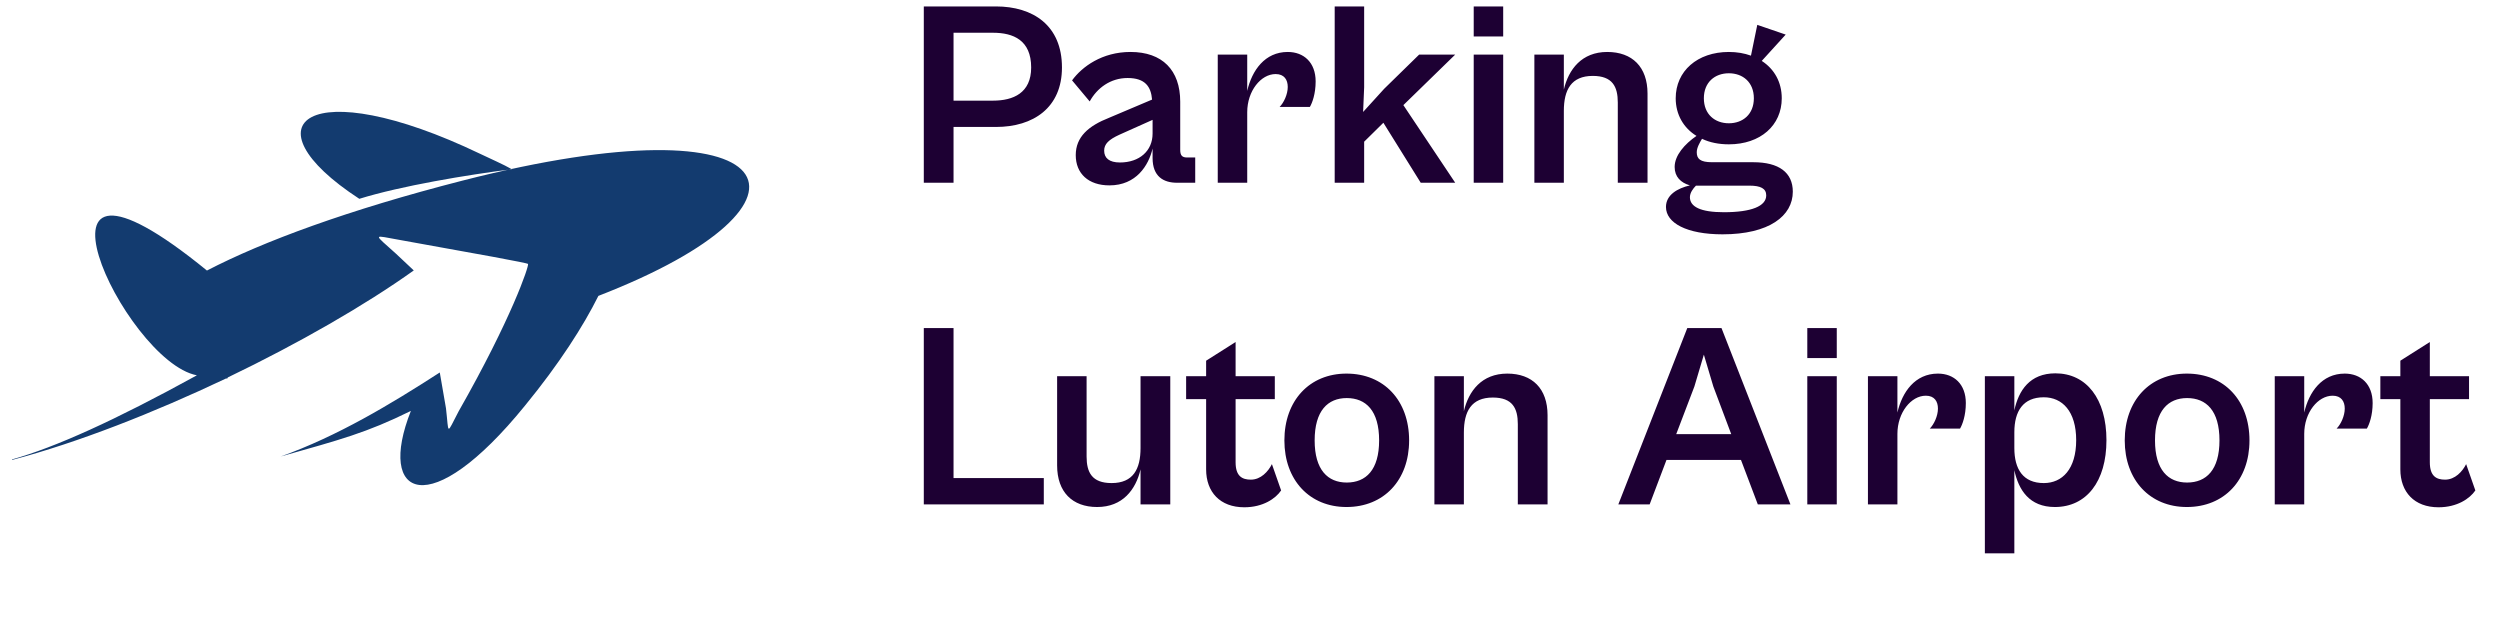
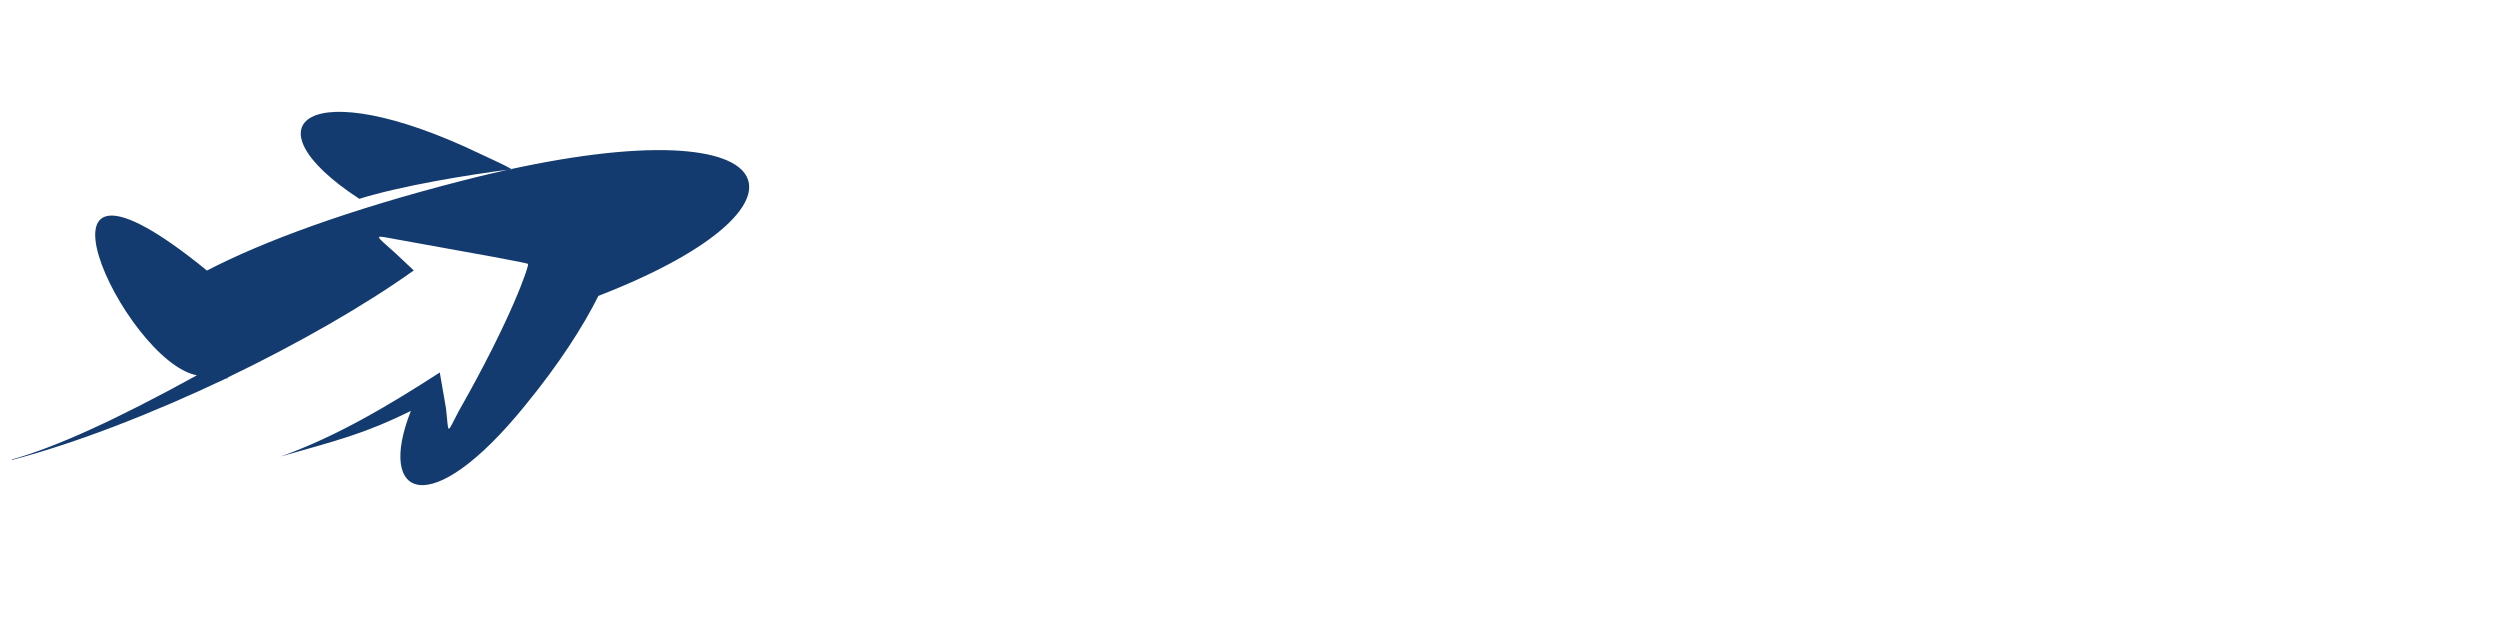
<svg xmlns="http://www.w3.org/2000/svg" width="171" height="43" viewBox="0 0 171 43" fill="none">
  <path fill-rule="evenodd" clip-rule="evenodd" d="M32.84 10.52C21.096 4.89 16.628 8.416 24.577 13.599C27.442 12.712 31.908 11.969 35.008 11.574C34.481 11.267 33.467 10.822 32.84 10.52ZM13.467 25.671C7.852 28.761 3.759 30.603 0.82 31.426L0.823 31.461C5.331 30.272 10.533 28.226 15.45 25.893L15.55 25.886L15.582 25.817C20.426 23.487 24.985 20.869 28.302 18.497L27.082 17.351C25.501 15.918 25.477 16.088 27.365 16.416C32.715 17.377 36.112 17.988 36.117 18.055C36.194 18.187 34.987 21.785 31.365 28.146C30.513 29.759 30.717 29.745 30.505 27.927L30.081 25.478C26.719 27.649 23.087 29.835 19.201 31.225C23.304 30.063 25.041 29.616 28.104 28.107C25.75 34.05 29.385 35.794 35.919 27.733C38.259 24.877 39.903 22.301 40.93 20.239C57.439 13.843 53.981 6.621 31.63 12.355C23.81 14.359 18.004 16.509 14.155 18.505C0.373 7.264 8.458 24.721 13.467 25.671Z" fill="#133B6F" />
-   <path d="M65.222 12.5H63.188V0.44H68.12C70.658 0.44 72.638 1.736 72.638 4.616C72.638 7.37 70.676 8.684 68.12 8.684H65.222V12.5ZM67.922 2.24H65.222V6.884H67.922C69.308 6.884 70.532 6.362 70.532 4.616C70.532 2.744 69.308 2.24 67.922 2.24ZM75.885 12.68C74.445 12.68 73.581 11.87 73.581 10.61C73.581 9.368 74.445 8.612 75.867 8.054L78.801 6.812C78.729 5.93 78.333 5.336 77.127 5.336C75.957 5.336 75.039 6.02 74.535 6.938L73.329 5.498C74.013 4.562 75.381 3.554 77.325 3.554C79.503 3.554 80.727 4.796 80.727 6.956V10.25C80.727 10.646 80.871 10.772 81.195 10.772H81.753V12.5H80.511C79.575 12.5 78.837 12.068 78.837 10.808V10.16C78.567 11.312 77.721 12.68 75.885 12.68ZM75.525 10.304C75.525 10.808 75.867 11.114 76.605 11.114C77.937 11.114 78.837 10.322 78.837 9.134V8.198L76.587 9.206C75.831 9.548 75.525 9.854 75.525 10.304ZM85.31 12.5H83.294V3.734H85.31V6.218C85.634 4.814 86.516 3.554 88.082 3.554C89.18 3.554 89.99 4.274 89.99 5.57C89.99 6.416 89.756 7.046 89.594 7.316H87.524C87.812 7.028 88.082 6.452 88.082 5.948C88.082 5.462 87.848 5.066 87.254 5.066C86.246 5.066 85.31 6.218 85.31 7.676V12.5ZM93.308 12.5H91.293V0.44H93.308V5.966L93.237 7.658L94.677 6.074L97.07 3.734H99.537L95.99 7.19L99.537 12.5H97.178L94.623 8.396L93.308 9.692V12.5ZM102.818 2.492H100.802V0.44H102.818V2.492ZM102.818 12.5H100.802V3.734H102.818V12.5ZM106.967 12.5H104.951V3.734H106.967V6.128C107.291 4.742 108.191 3.554 109.937 3.554C111.647 3.554 112.691 4.58 112.691 6.398V12.5H110.657V7.01C110.657 5.93 110.297 5.192 108.947 5.192C107.471 5.192 106.967 6.146 106.967 7.586V12.5ZM118.254 9.872C117.57 9.872 116.94 9.746 116.418 9.494C116.256 9.764 116.058 10.106 116.058 10.412C116.058 10.862 116.292 11.096 117.102 11.096H119.928C121.674 11.096 122.628 11.798 122.628 13.112C122.628 14.768 121.008 16.028 117.822 16.028C115.374 16.028 113.952 15.254 113.952 14.156C113.952 13.328 114.744 12.878 115.59 12.68C114.96 12.5 114.546 12.086 114.546 11.42C114.546 10.628 115.23 9.854 116.04 9.296C115.158 8.756 114.618 7.838 114.618 6.722C114.618 4.868 116.094 3.554 118.254 3.554C118.812 3.554 119.316 3.644 119.766 3.806L120.198 1.7L122.142 2.366L120.504 4.166C121.368 4.724 121.872 5.624 121.872 6.722C121.872 8.576 120.414 9.872 118.254 9.872ZM118.254 8.432C119.208 8.432 119.964 7.82 119.964 6.722C119.964 5.624 119.208 5.012 118.254 5.012C117.3 5.012 116.544 5.624 116.544 6.722C116.544 7.82 117.3 8.432 118.254 8.432ZM117.912 14.516C119.802 14.516 120.81 14.102 120.81 13.364C120.81 12.896 120.432 12.698 119.658 12.698H116.004C115.806 12.896 115.59 13.184 115.59 13.49C115.59 14.138 116.31 14.516 117.912 14.516ZM71.396 34.5H63.188V22.44H65.222V32.7H71.396V34.5ZM75.043 34.68C73.351 34.68 72.307 33.654 72.307 31.836V25.734H74.323V31.224C74.323 32.304 74.683 33.042 76.033 33.042C77.509 33.042 78.013 32.088 78.013 30.648V25.734H80.047V34.5H78.013V32.106C77.689 33.492 76.789 34.68 75.043 34.68ZM85.109 34.698C83.453 34.698 82.499 33.654 82.499 32.106V27.3H81.131V25.734H82.499V24.672L84.515 23.394V25.734H87.197V27.3H84.515V31.62C84.515 32.574 84.965 32.808 85.559 32.808C86.243 32.808 86.747 32.25 86.999 31.746L87.629 33.546C87.251 34.104 86.387 34.698 85.109 34.698ZM92.1 34.68C89.58 34.68 87.852 32.844 87.852 30.126C87.852 27.39 89.58 25.554 92.1 25.554C94.656 25.554 96.384 27.39 96.384 30.126C96.384 32.844 94.656 34.68 92.1 34.68ZM92.118 33.006C93.432 33.006 94.332 32.142 94.332 30.126C94.332 28.092 93.432 27.228 92.118 27.228C90.822 27.228 89.922 28.092 89.922 30.126C89.922 32.142 90.822 33.006 92.118 33.006ZM100.129 34.5H98.113V25.734H100.129V28.128C100.453 26.742 101.353 25.554 103.099 25.554C104.809 25.554 105.853 26.58 105.853 28.398V34.5H103.819V29.01C103.819 27.93 103.459 27.192 102.109 27.192C100.633 27.192 100.129 28.146 100.129 29.586V34.5ZM112.836 34.5H110.694L115.41 22.44H117.75L122.466 34.5H120.234L119.082 31.458H113.988L112.836 34.5ZM115.896 26.436L114.654 29.694H118.416L117.192 26.436L116.544 24.258L115.896 26.436ZM125.635 24.492H123.619V22.44H125.635V24.492ZM125.635 34.5H123.619V25.734H125.635V34.5ZM129.783 34.5H127.767V25.734H129.783V28.218C130.107 26.814 130.989 25.554 132.555 25.554C133.653 25.554 134.463 26.274 134.463 27.57C134.463 28.416 134.229 29.046 134.067 29.316H131.997C132.285 29.028 132.555 28.452 132.555 27.948C132.555 27.462 132.321 27.066 131.727 27.066C130.719 27.066 129.783 28.218 129.783 29.676V34.5ZM137.781 37.848H135.765V25.734H137.781V28.074C138.069 26.706 138.843 25.536 140.589 25.536C142.713 25.536 144.081 27.282 144.081 30.108C144.081 32.934 142.713 34.68 140.553 34.68C138.807 34.68 138.069 33.51 137.781 32.16V37.848ZM137.781 30.648C137.781 32.088 138.375 33.042 139.797 33.042C141.057 33.042 142.011 32.088 142.011 30.108C142.011 28.128 141.057 27.174 139.797 27.174C138.375 27.174 137.781 28.128 137.781 29.568V30.648ZM149.58 34.68C147.06 34.68 145.332 32.844 145.332 30.126C145.332 27.39 147.06 25.554 149.58 25.554C152.136 25.554 153.864 27.39 153.864 30.126C153.864 32.844 152.136 34.68 149.58 34.68ZM149.598 33.006C150.912 33.006 151.812 32.142 151.812 30.126C151.812 28.092 150.912 27.228 149.598 27.228C148.302 27.228 147.402 28.092 147.402 30.126C147.402 32.142 148.302 33.006 149.598 33.006ZM157.609 34.5H155.593V25.734H157.609V28.218C157.933 26.814 158.815 25.554 160.381 25.554C161.479 25.554 162.289 26.274 162.289 27.57C162.289 28.416 162.055 29.046 161.893 29.316H159.823C160.111 29.028 160.381 28.452 160.381 27.948C160.381 27.462 160.147 27.066 159.553 27.066C158.545 27.066 157.609 28.218 157.609 29.676V34.5ZM166.794 34.698C165.138 34.698 164.184 33.654 164.184 32.106V27.3H162.816V25.734H164.184V24.672L166.2 23.394V25.734H168.882V27.3H166.2V31.62C166.2 32.574 166.65 32.808 167.244 32.808C167.928 32.808 168.432 32.25 168.684 31.746L169.314 33.546C168.936 34.104 168.072 34.698 166.794 34.698Z" fill="#1D0033" />
</svg>